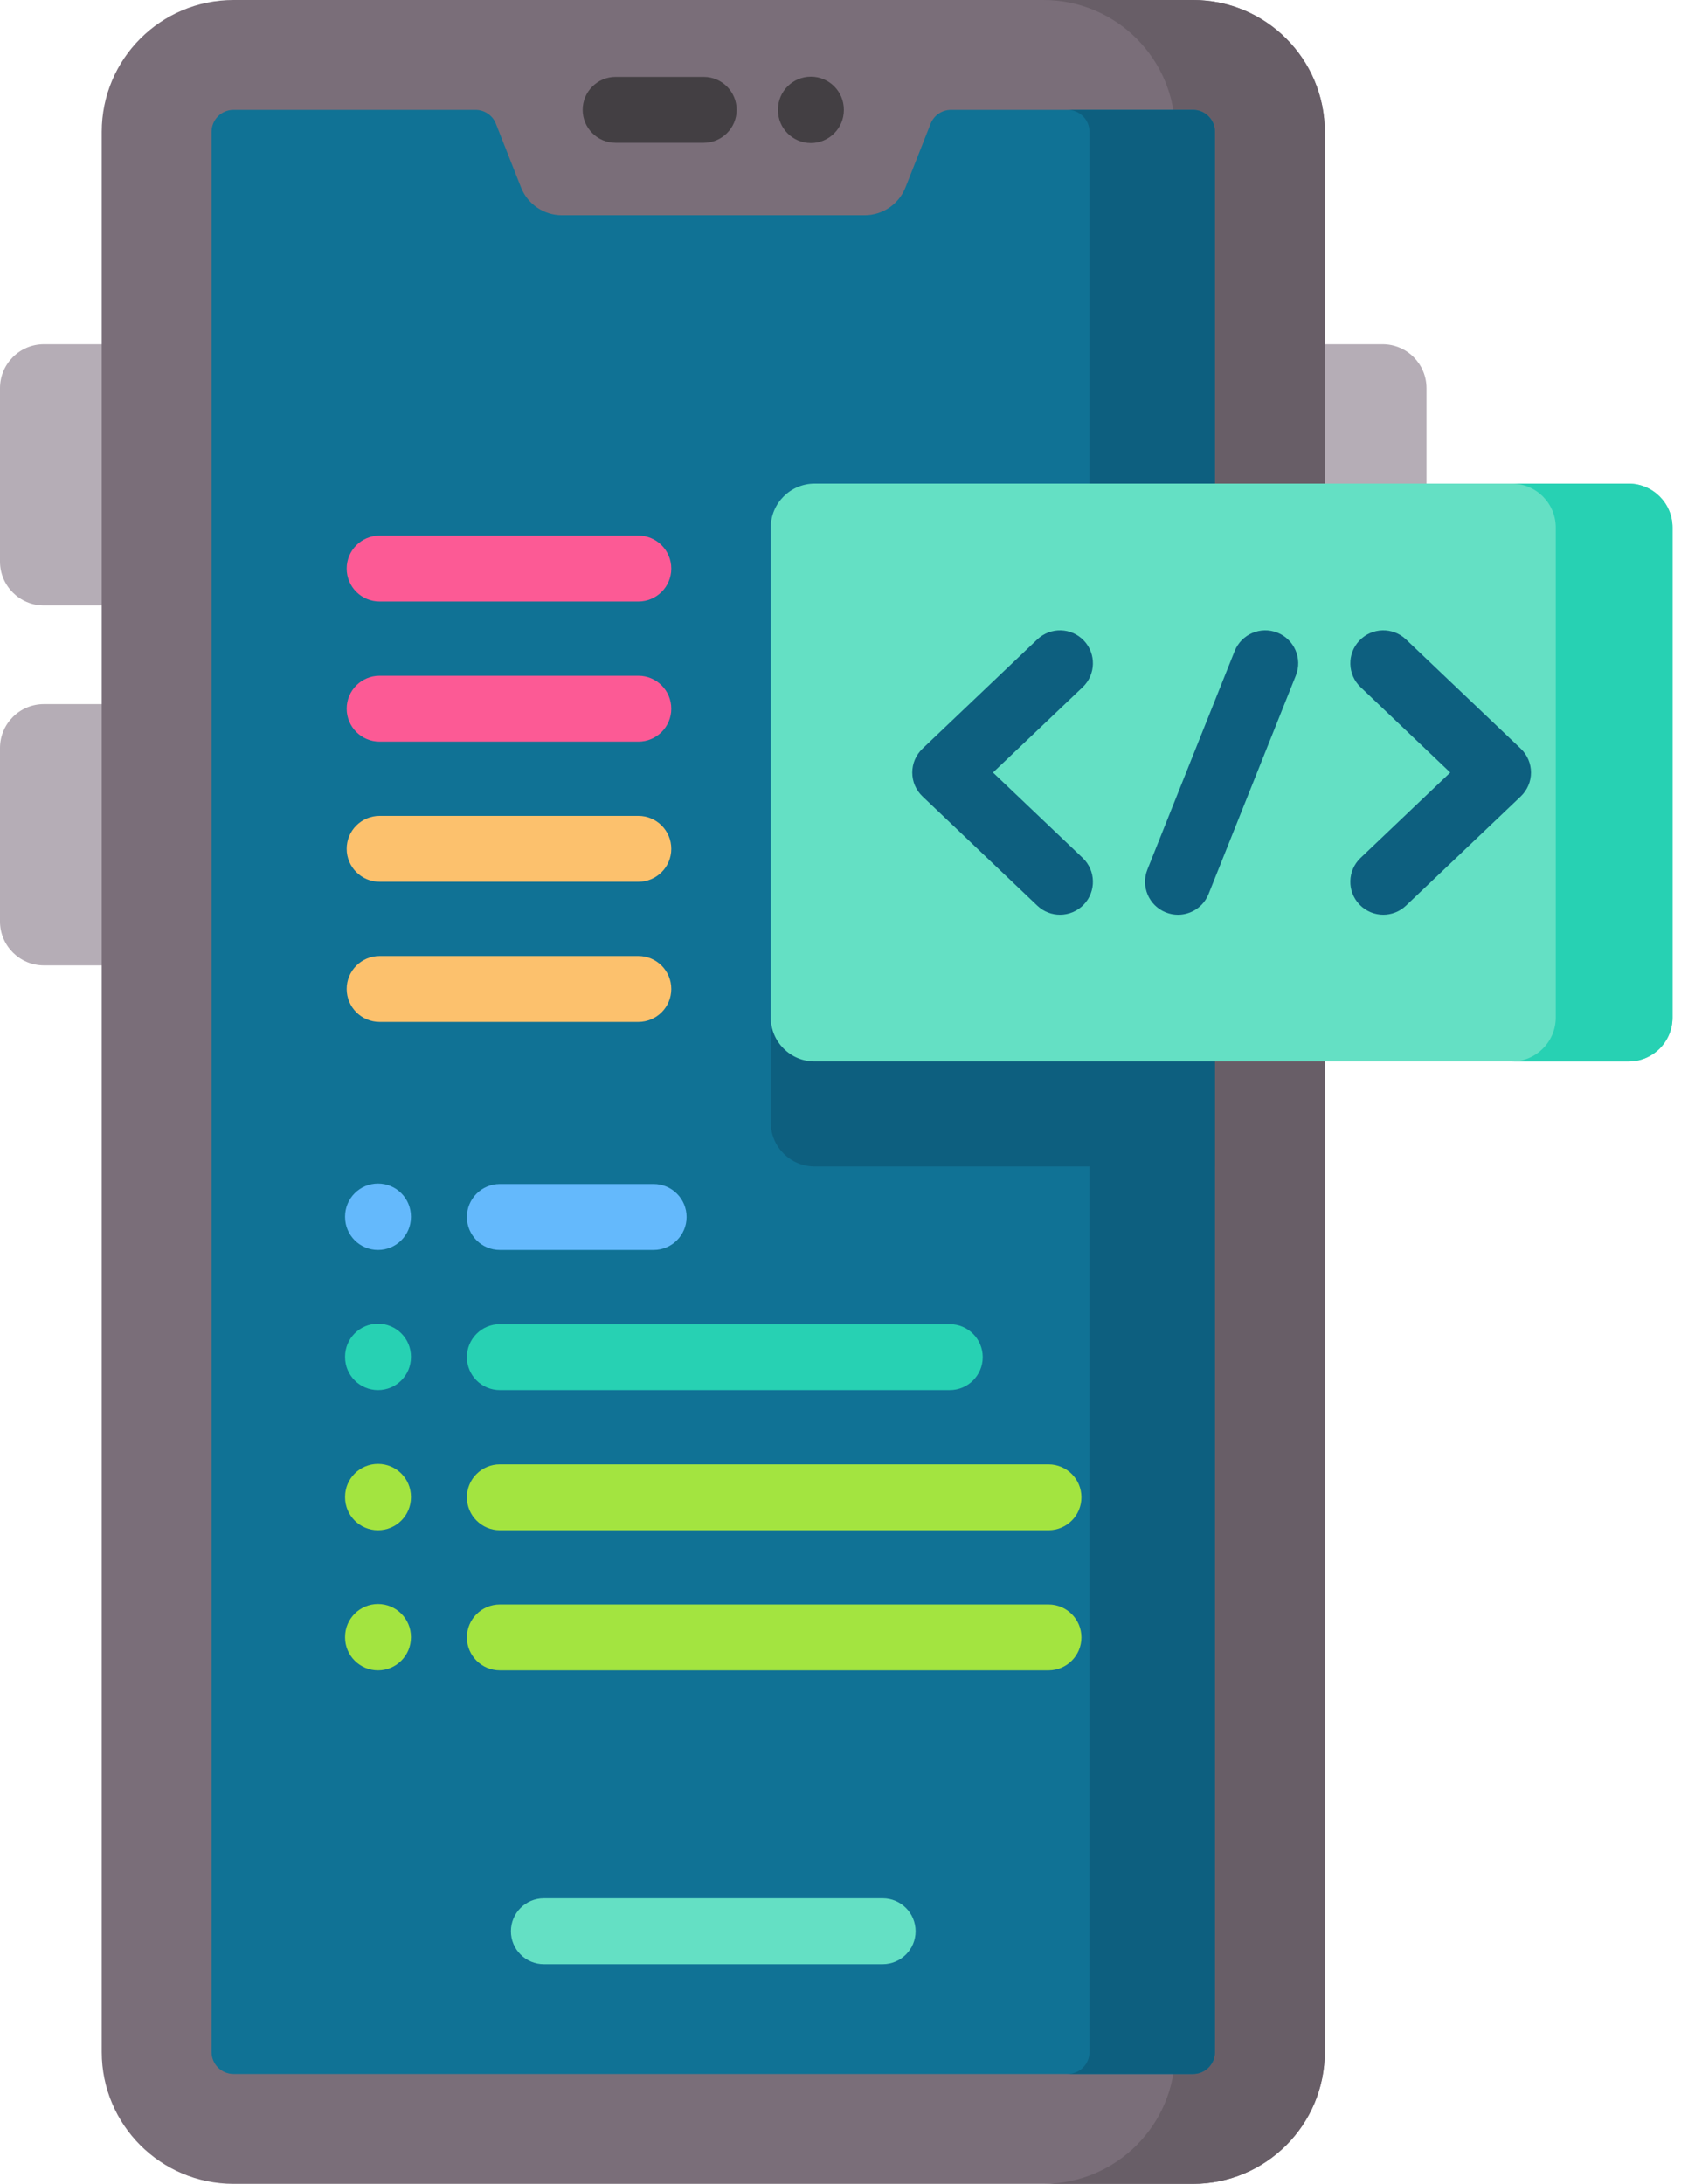
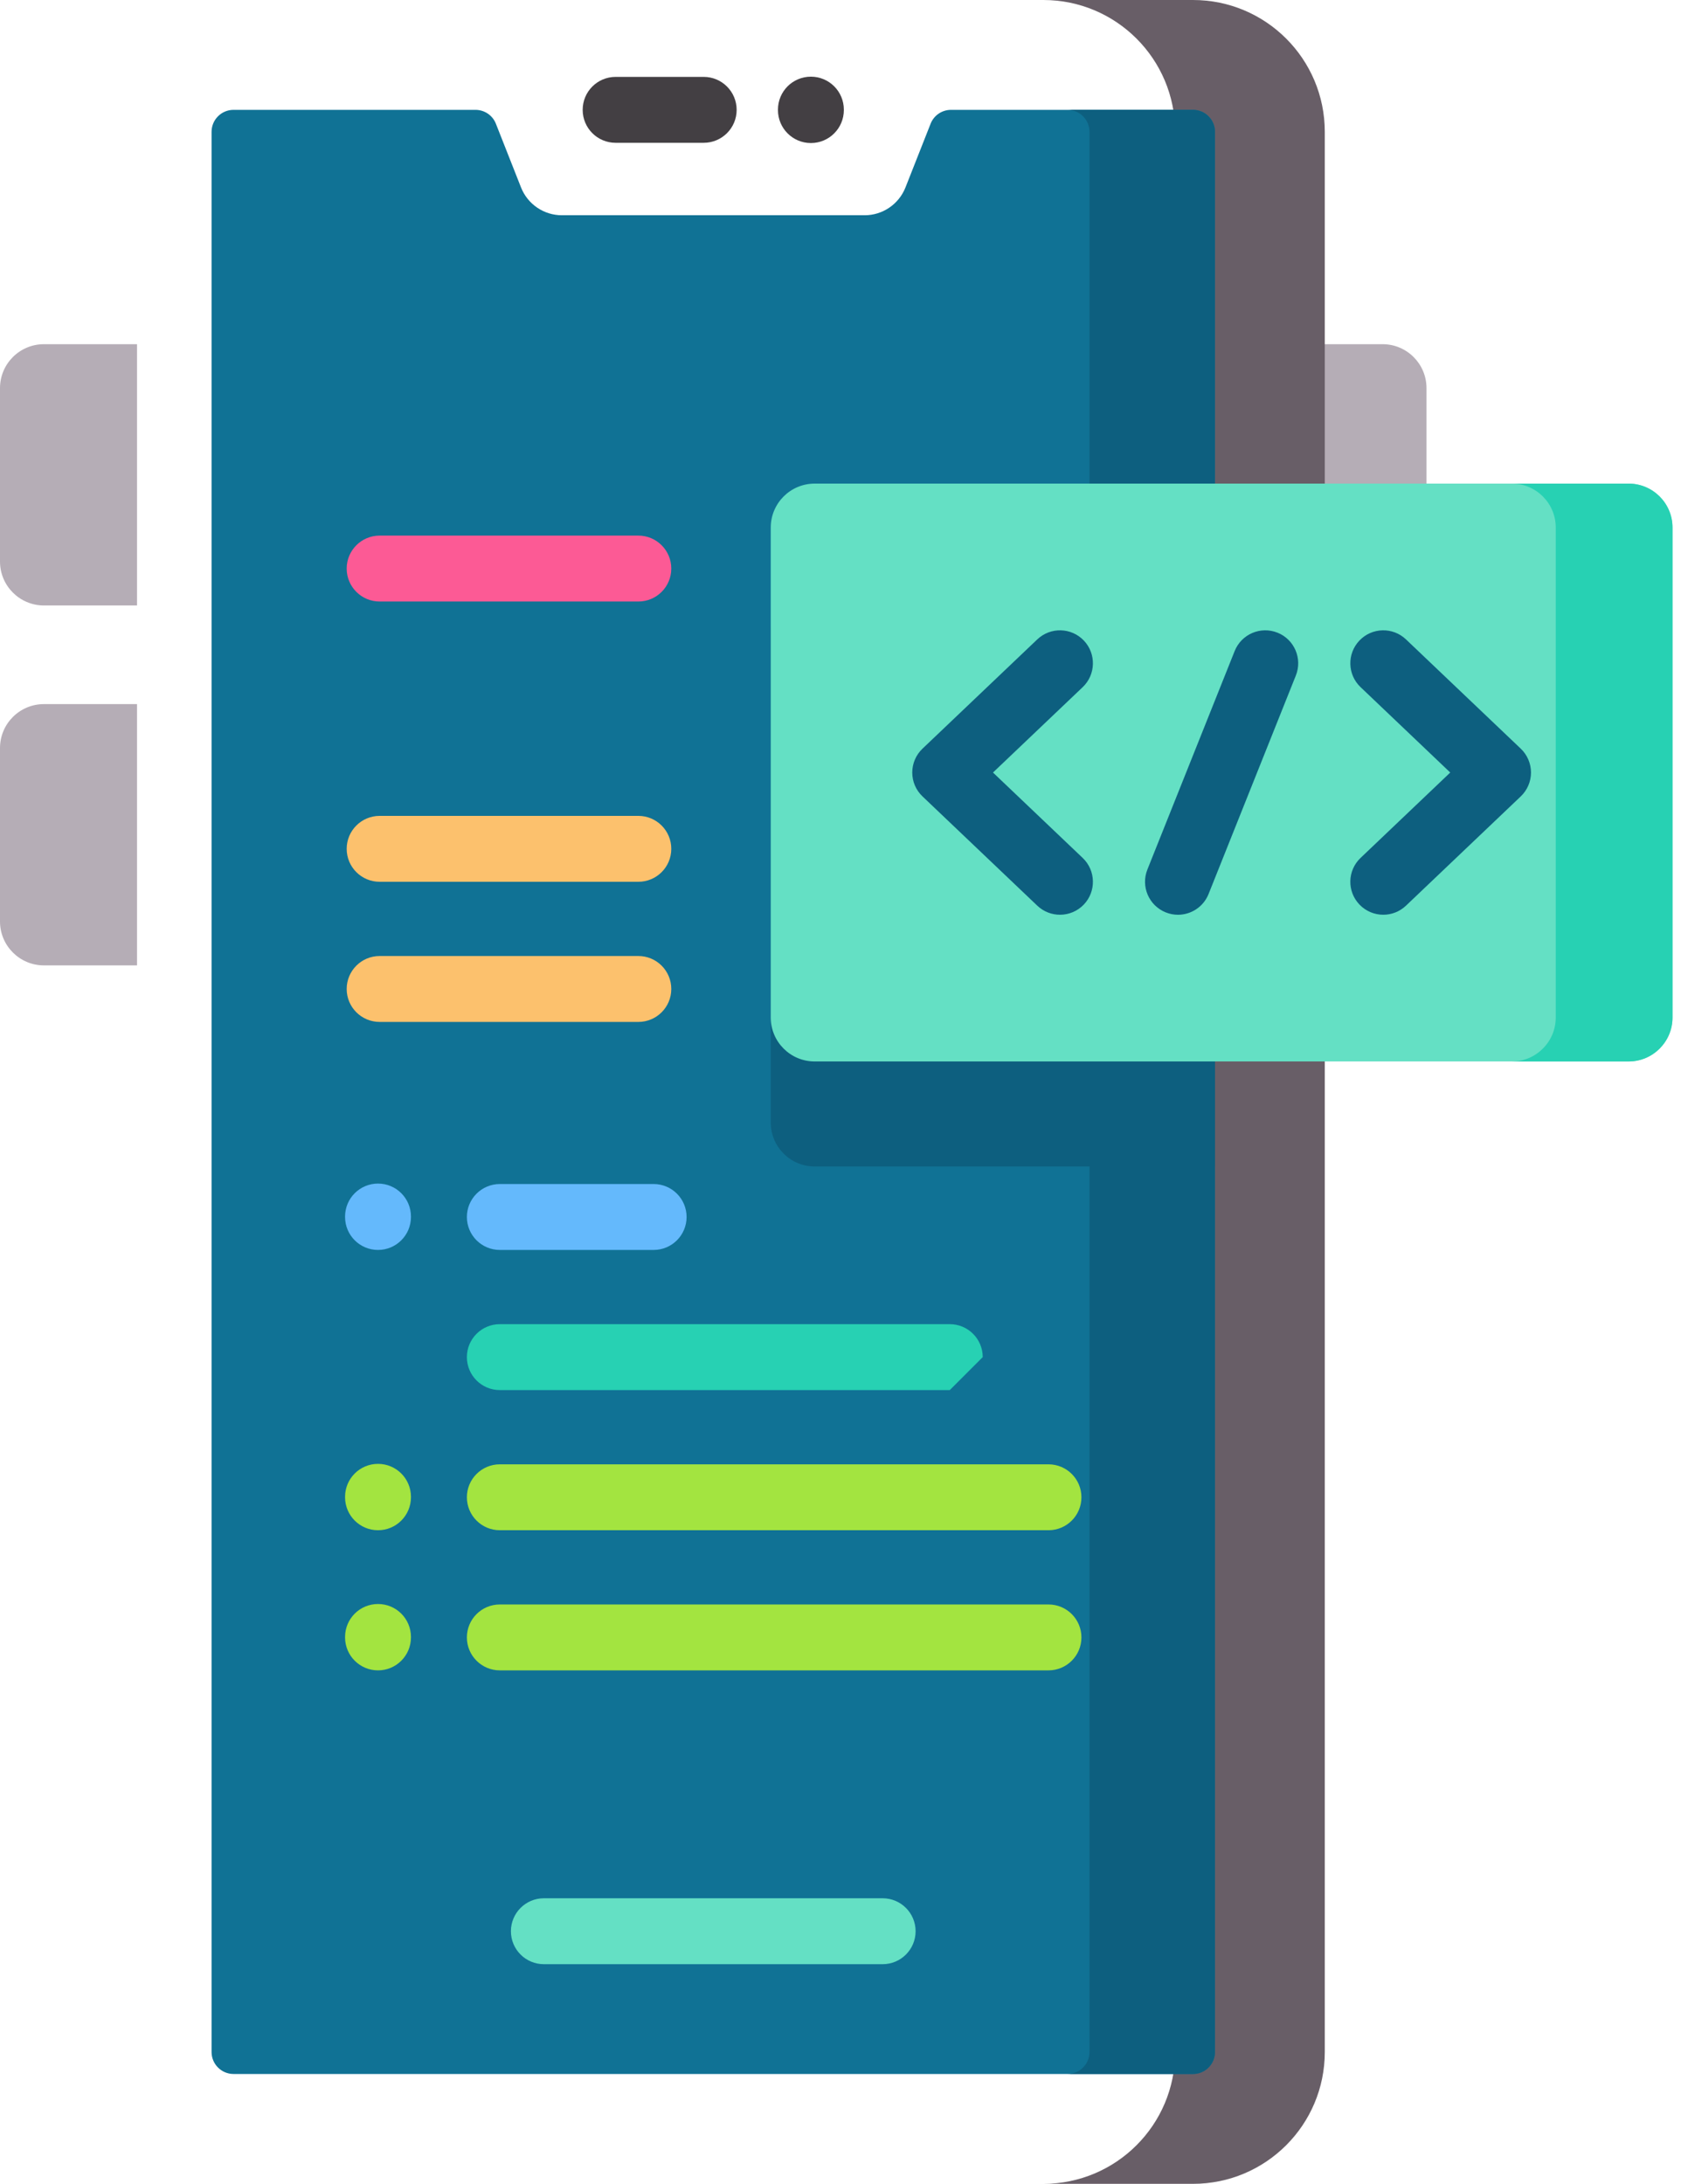
<svg xmlns="http://www.w3.org/2000/svg" width="77" height="100" viewBox="0 0 77 100" fill="none">
  <path d="M63.33 44.206H59.066V15.761H63.33C64.442 15.761 65.342 16.661 65.342 17.773V42.194C65.342 43.305 64.442 44.206 63.33 44.206Z" fill="#B5ADB6" />
  <path d="M2.012 27.725H6.277V15.761H2.012C0.901 15.761 0 16.661 0 17.773V25.713C0 26.824 0.901 27.725 2.012 27.725Z" fill="#B5ADB6" />
  <path d="M2.012 44.206H6.277V32.242H2.012C0.901 32.242 0 33.142 0 34.254V42.194C0 43.305 0.901 44.206 2.012 44.206Z" fill="#B5ADB6" />
-   <path d="M54.647 100H10.697C7.363 100 4.66 97.297 4.66 93.964V6.036C4.66 2.703 7.363 0 10.697 0H54.647C57.981 0 60.683 2.703 60.683 6.036V93.964C60.683 97.297 57.981 100 54.647 100Z" fill="#7A6E79" />
  <path d="M60.683 6.036V93.964C60.683 97.298 57.981 100 54.647 100H47.792C51.126 100 53.828 97.298 53.828 93.964V6.036C53.828 2.702 51.126 0 47.792 0H54.647C57.981 0 60.683 2.702 60.683 6.036Z" fill="#685E67" />
  <path d="M55.653 6.036V93.964C55.653 94.519 55.202 94.97 54.647 94.97H10.697C10.142 94.97 9.691 94.519 9.691 93.964V6.036C9.691 5.481 10.142 5.03 10.697 5.03H21.78C22.192 5.03 22.565 5.282 22.715 5.666L23.866 8.583C24.17 9.352 24.913 9.857 25.738 9.857H39.605C40.43 9.857 41.172 9.352 41.476 8.583L42.627 5.666C42.778 5.281 43.15 5.03 43.563 5.03H54.647C55.202 5.03 55.653 5.481 55.653 6.036Z" fill="#107295" />
  <path d="M55.653 26.954V53.414H37.317C36.206 53.414 35.305 52.513 35.305 51.402V28.966C35.305 27.855 36.206 26.954 37.317 26.954H55.653Z" fill="#0D5F7F" />
  <path d="M55.653 6.036V93.964C55.653 94.519 55.202 94.97 54.647 94.97H48.899C49.454 94.97 49.905 94.519 49.905 93.964V6.036C49.905 5.481 49.454 5.03 48.899 5.03H54.647C55.202 5.03 55.653 5.481 55.653 6.036Z" fill="#0D5F7F" />
  <path d="M32.234 6.539H28.199C27.365 6.539 26.69 5.864 26.69 5.03C26.69 4.197 27.365 3.521 28.199 3.521H32.234C33.067 3.521 33.743 4.197 33.743 5.03C33.743 5.864 33.067 6.539 32.234 6.539Z" fill="#433F43" />
  <path d="M37.144 6.55C36.31 6.55 35.635 5.874 35.635 5.041V5.02C35.635 4.186 36.31 3.511 37.144 3.511C37.977 3.511 38.653 4.186 38.653 5.02V5.041C38.653 5.874 37.977 6.55 37.144 6.55Z" fill="#433F43" />
  <path d="M40.431 89.942H24.912C24.078 89.942 23.403 89.267 23.403 88.433C23.403 87.6 24.078 86.924 24.912 86.924H40.431C41.264 86.924 41.94 87.6 41.94 88.433C41.94 89.267 41.264 89.942 40.431 89.942Z" fill="#64E0C4" />
  <path d="M74.598 48.605H37.317C36.206 48.605 35.305 47.705 35.305 46.593V24.157C35.305 23.046 36.206 22.145 37.317 22.145H74.598C75.71 22.145 76.611 23.046 76.611 24.157V46.593C76.61 47.705 75.71 48.605 74.598 48.605Z" fill="#64E0C4" />
  <path d="M76.611 24.157V46.593C76.611 47.704 75.71 48.606 74.599 48.606H69.251C70.362 48.606 71.263 47.704 71.263 46.593V24.157C71.263 23.046 70.362 22.145 69.251 22.145H74.599C75.709 22.145 76.611 23.046 76.611 24.157Z" fill="#27D1B3" />
  <path d="M48.553 41.887C48.179 41.887 47.805 41.749 47.513 41.471L42.256 36.468C41.956 36.184 41.787 35.789 41.787 35.375C41.787 34.962 41.956 34.567 42.256 34.282L47.513 29.279C48.117 28.705 49.072 28.728 49.647 29.332C50.221 29.936 50.197 30.891 49.593 31.466L45.485 35.375L49.593 39.285C50.197 39.86 50.221 40.815 49.647 41.419C49.35 41.73 48.952 41.887 48.553 41.887Z" fill="#0D5F7F" />
  <path d="M63.362 41.887C62.964 41.887 62.566 41.73 62.269 41.418C61.694 40.815 61.718 39.859 62.322 39.285L66.43 35.375L62.322 31.465C61.718 30.891 61.695 29.936 62.269 29.332C62.844 28.728 63.799 28.704 64.403 29.279L69.66 34.282C69.959 34.566 70.129 34.962 70.129 35.375C70.129 35.788 69.959 36.183 69.66 36.468L64.403 41.471C64.111 41.749 63.736 41.887 63.362 41.887Z" fill="#0D5F7F" />
  <path d="M53.958 41.888C53.772 41.888 53.582 41.853 53.399 41.779C52.625 41.47 52.248 40.592 52.557 39.818L56.555 29.812C56.865 29.038 57.743 28.662 58.517 28.971C59.29 29.28 59.667 30.158 59.358 30.932L55.36 40.938C55.124 41.528 54.557 41.888 53.958 41.888Z" fill="#0D5F7F" />
  <path d="M17.315 57.236C16.482 57.236 15.806 56.561 15.806 55.727V55.706C15.806 54.873 16.482 54.197 17.315 54.197C18.149 54.197 18.824 54.873 18.824 55.706V55.727C18.824 56.561 18.149 57.236 17.315 57.236Z" fill="#64B9FC" />
  <path d="M29.941 57.236H22.895C22.061 57.236 21.386 56.561 21.386 55.727C21.386 54.894 22.062 54.218 22.895 54.218H29.941C30.775 54.218 31.45 54.894 31.45 55.727C31.45 56.561 30.775 57.236 29.941 57.236Z" fill="#64B9FC" />
-   <path d="M17.315 63.653C16.482 63.653 15.806 62.978 15.806 62.144V62.123C15.806 61.29 16.482 60.614 17.315 60.614C18.149 60.614 18.824 61.29 18.824 62.123V62.144C18.824 62.978 18.149 63.653 17.315 63.653Z" fill="#27D1B3" />
-   <path d="M43.506 63.653H22.895C22.061 63.653 21.386 62.978 21.386 62.144C21.386 61.311 22.062 60.635 22.895 60.635H43.506C44.339 60.635 45.015 61.311 45.015 62.144C45.015 62.978 44.339 63.653 43.506 63.653Z" fill="#27D1B3" />
+   <path d="M43.506 63.653H22.895C22.061 63.653 21.386 62.978 21.386 62.144C21.386 61.311 22.062 60.635 22.895 60.635H43.506C44.339 60.635 45.015 61.311 45.015 62.144Z" fill="#27D1B3" />
  <path d="M17.315 70.071C16.482 70.071 15.806 69.395 15.806 68.562V68.541C15.806 67.707 16.482 67.032 17.315 67.032C18.149 67.032 18.824 67.707 18.824 68.541V68.562C18.824 69.395 18.149 70.071 17.315 70.071Z" fill="#A3E440" />
  <path d="M48.027 70.071H22.895C22.061 70.071 21.386 69.395 21.386 68.562C21.386 67.728 22.062 67.053 22.895 67.053H48.027C48.861 67.053 49.536 67.728 49.536 68.562C49.536 69.395 48.861 70.071 48.027 70.071Z" fill="#A3E440" />
  <path d="M17.315 76.488C16.482 76.488 15.806 75.812 15.806 74.979V74.958C15.806 74.124 16.482 73.449 17.315 73.449C18.149 73.449 18.824 74.124 18.824 74.958V74.979C18.824 75.812 18.149 76.488 17.315 76.488Z" fill="#A3E440" />
  <path d="M48.027 76.488H22.895C22.061 76.488 21.386 75.812 21.386 74.979C21.386 74.145 22.062 73.47 22.895 73.47H48.027C48.861 73.47 49.536 74.145 49.536 74.979C49.536 75.812 48.861 76.488 48.027 76.488Z" fill="#A3E440" />
  <path d="M29.241 46.795H17.39C16.556 46.795 15.88 46.12 15.88 45.286C15.88 44.453 16.556 43.777 17.39 43.777H29.24C30.074 43.777 30.749 44.453 30.749 45.286C30.749 46.12 30.074 46.795 29.241 46.795Z" fill="#FCC16D" />
  <path d="M29.241 40.378H17.39C16.556 40.378 15.88 39.703 15.88 38.869C15.88 38.036 16.556 37.36 17.39 37.36H29.24C30.074 37.36 30.749 38.036 30.749 38.869C30.749 39.703 30.074 40.378 29.241 40.378Z" fill="#FCC16D" />
-   <path d="M29.241 33.961H17.39C16.556 33.961 15.88 33.285 15.88 32.452C15.88 31.619 16.556 30.943 17.39 30.943H29.24C30.074 30.943 30.749 31.619 30.749 32.452C30.749 33.285 30.074 33.961 29.241 33.961Z" fill="#FC5A95" />
  <path d="M29.241 27.544H17.39C16.556 27.544 15.88 26.869 15.88 26.035C15.88 25.202 16.556 24.526 17.39 24.526H29.24C30.074 24.526 30.749 25.202 30.749 26.035C30.749 26.869 30.074 27.544 29.241 27.544Z" fill="#FC5A95" />
</svg>